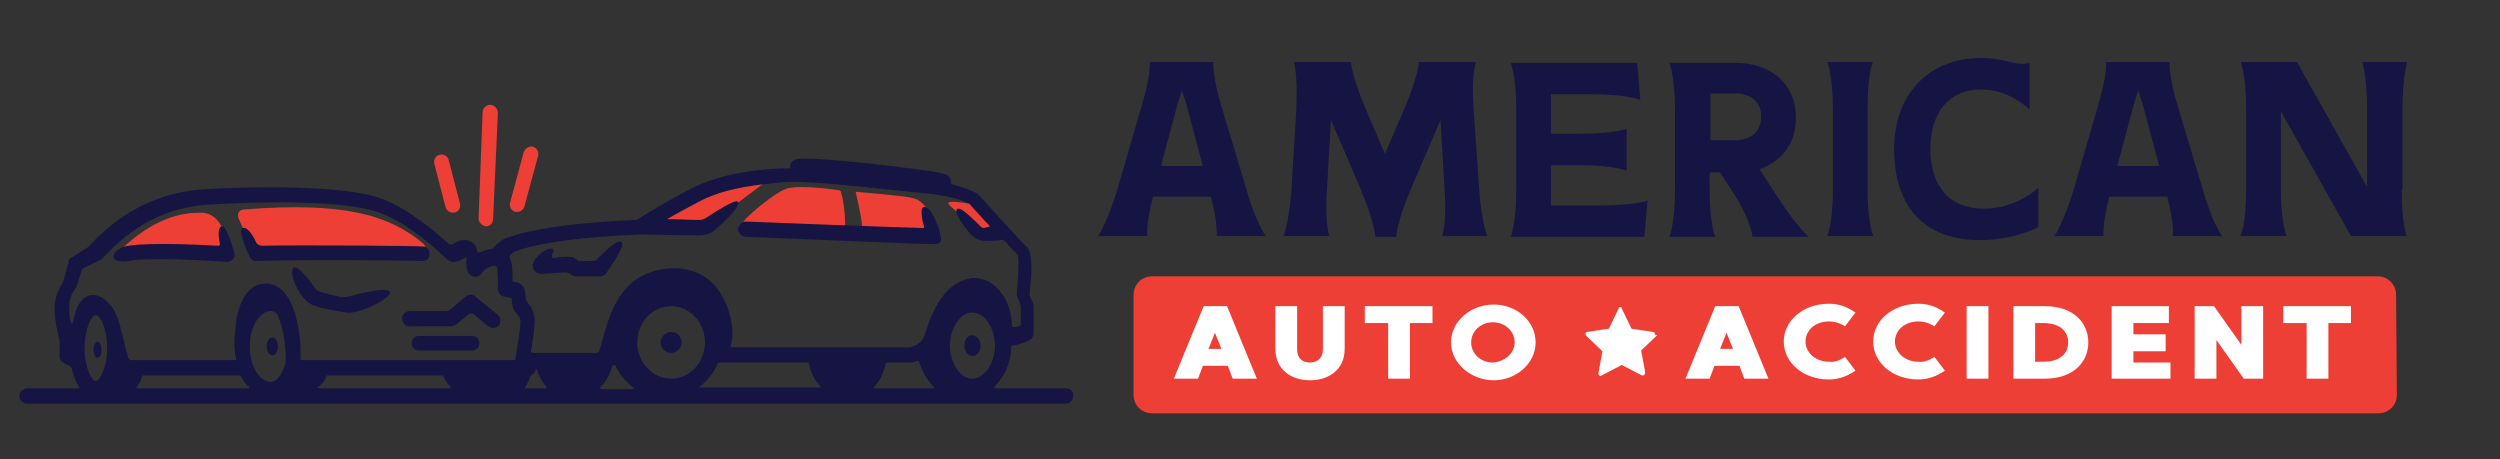
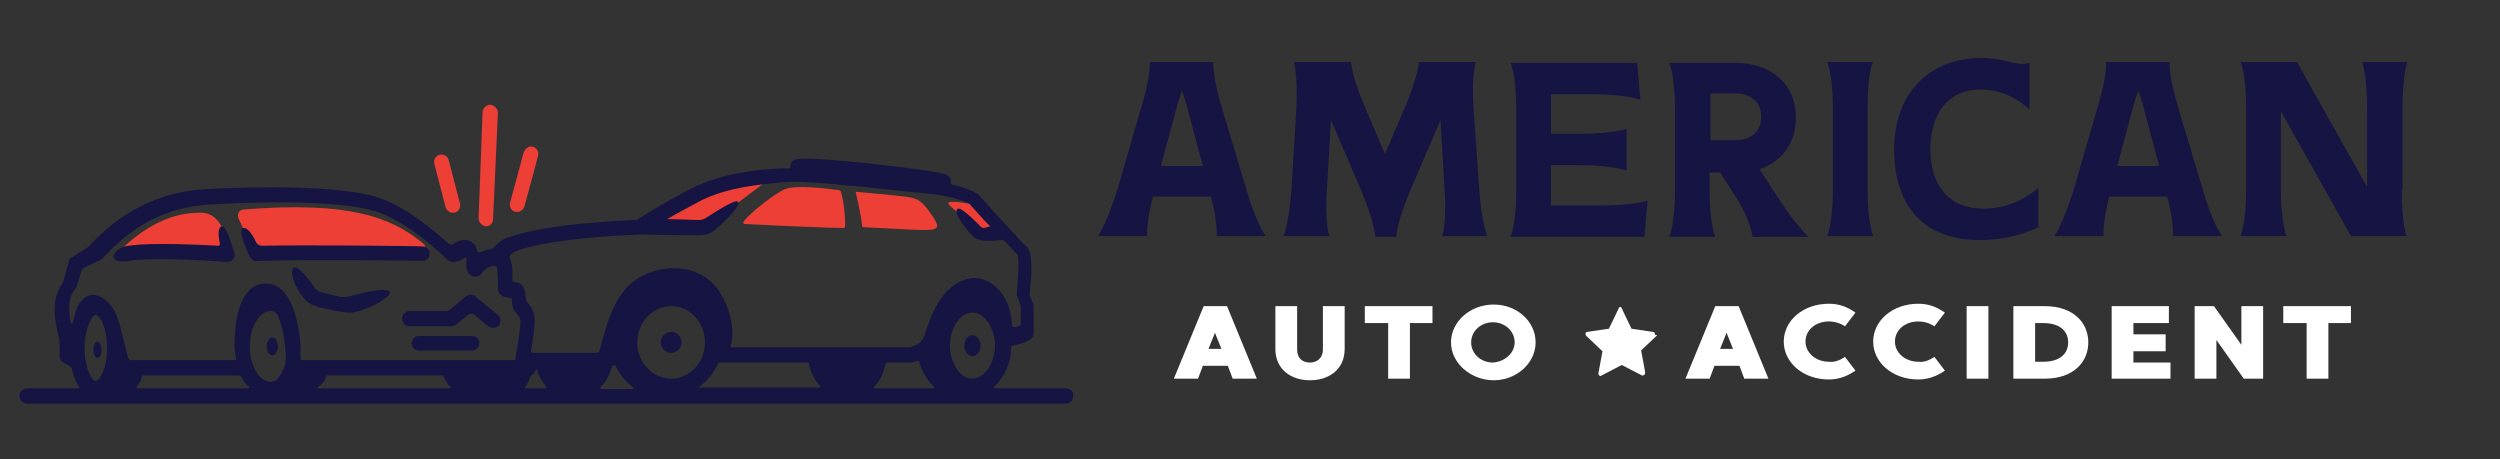
<svg xmlns="http://www.w3.org/2000/svg" xml:space="preserve" id="Logo" x="0" y="0" style="enable-background:new 0 0 310.3 57" version="1.1" viewBox="0 0 310.3 57">
  <rect x="0" y="0" width="310.3" height="57" fill="#333333" stroke="none" />
  <style>.st1{fill:#ee3f36}.st2{fill:#161442}.st3{fill:#fff}</style>
  <path d="M154.7 23.5c1.2 4.2 2.4 5.8 2.4 5.8H151s.2-1.4-.7-4.9h-7.2c-.9 3.5-.7 4.9-.7 4.9h-6.1s1.1-1.6 2.4-5.8l2.9-10c1.3-4.2 1.1-5.8 1.1-5.8h7.9s-.2 1.6 1.1 5.8l3 10zm-5.4-2.9-1.9-7.1c-.2-.9-.5-1.6-.7-2.3-.2.7-.5 1.5-.7 2.3l-1.9 7.1h5.2zM183.6 23.5c.3 4.2 1 5.8 1 5.8H179s.6-1.6.3-5.8l-.5-8.6-3.7 8.6-.6 1.5c-1.2 3.1-1.2 4.4-1.2 4.4h-2.6s0-1.2-1.2-4.4c-.2-.4-.4-.9-.6-1.5l-3.7-8.6-.5 8.6c-.3 4.2.3 5.8.3 5.8h-5.7s.7-1.6 1-5.8l.6-10c.2-4.2-.3-5.8-.3-5.8h7.1s0 1.6 1.8 5.8l2.4 5.6 2.4-5.6c1.8-4.2 1.8-5.8 1.8-5.8h7.1s-.6 1.6-.3 5.8l.7 10zM198.6 25.5c4.2 0 5.9-.6 5.9-.6l-.4 4.5h-16.6s.7-1.6.7-5.8v-10c0-4.2-.7-5.8-.7-5.8h15.7l.4 4.6s-1.7-.7-5.9-.7h-5.2v4.9h3.6c4.2 0 5.8-.6 5.8-.6v5.2s-1.6-.7-5.8-.7h-3.6v5h6.1zM224.5 29.4h-7s0-1.7-2.2-5.2l-1.8-2.8h-1.3v2.2c0 4.2.7 5.8.7 5.8h-5.7s.7-1.6.7-5.8v-10c0-4.2-.7-5.8-.7-5.8h8.2c4.2 0 7.5 2.4 7.5 6.8 0 3.4-1.9 5.5-4.5 6.4l2.4 3.7c2.2 3.4 3.7 4.7 3.7 4.7zm-12.2-12h3.2c1.6 0 3.1-.9 3.1-2.9s-1.5-2.9-3.1-2.9h-3.2v5.8zM231.8 13.5v10c0 4.2.7 5.8.7 5.8h-5.7s.7-1.6.7-5.8v-10c0-4.2-.7-5.8-.7-5.8h5.7c-.1 0-.7 1.6-.7 5.8zM246.2 25.9c4.2 0 6.8-2.6 6.8-2.6v4.9s-3 1.6-7.3 1.6c-6.7 0-10.6-4-10.6-11.3 0-6.7 4.2-11.3 10.8-11.3 1.6 0 3 .3 4 .6h.1c1.1.3 1.9 0 1.9 0v5.8s-2.4-2.5-6-2.5c-4.1 0-6.3 3-6.3 7.4s2.2 7.4 6.6 7.4zM273.4 23.5c1.2 4.2 2.4 5.8 2.4 5.8h-6.1s.2-1.4-.7-4.9h-7.2c-.9 3.5-.7 4.9-.7 4.9H255s1.1-1.6 2.4-5.8l2.9-10c1.3-4.2 1.1-5.8 1.1-5.8h7.9s-.2 1.6 1.1 5.8l3 10zm-5.4-2.9-1.9-7.1c-.2-.9-.5-1.6-.7-2.3-.2.7-.5 1.5-.7 2.3l-1.9 7.1h5.2zM298.1 23.5c0 4.2.6 5.8.6 5.8h-6.9l-8.7-15.5v9.7c0 4.2.7 5.8.7 5.8h-5.7s.7-1.6.7-5.8v-10c0-4.2-.7-5.8-.7-5.8h7l8.7 15.5v-9.7c0-4.2-.6-5.8-.6-5.8h5.6s-.6 1.6-.6 5.8v10z" class="st2" />
-   <path d="M297.5 49c0 1.3-1 2.3-2.3 2.3H143c-1.3 0-2.3-1-2.3-2.3V36.6c0-1.3 1-2.3 2.3-2.3h152.1c1.3 0 2.3 1 2.3 2.3" class="st1" />
  <path d="M152.4 45.4h-3.1l-.6 1.6h-3l3.7-9h2.9l3.7 9h-3l-.6-1.6zm-.8-2.1-.8-2-.8 2h1.6zM166.9 38v5.3c0 2.6-2 3.9-4.3 3.9s-4.3-1.3-4.3-3.9V38h2.7v5.4c0 1.1.7 1.6 1.6 1.6s1.6-.6 1.6-1.6V38h2.7zM177.8 40.1H175V47h-2.7v-6.9h-2.9V38h8.4v2.1zM190.6 42.5c0 2.6-2.4 4.7-5.2 4.7s-5.3-2.1-5.3-4.7 2.4-4.7 5.3-4.7 5.2 2.1 5.2 4.7zm-2.6 0c0-1.4-1.2-2.5-2.7-2.5-1.5 0-2.7 1.1-2.7 2.5s1.2 2.5 2.7 2.5c1.5-.1 2.7-1.2 2.7-2.5zM215.9 45.4h-3.1l-.6 1.6h-3l3.7-9h2.9l3.7 9h-3l-.6-1.6zm-.8-2.1-.8-2-.8 2h1.6zM229 44.3l1.3 1.7c-1 .7-2.1 1.1-3.3 1.1-3.2 0-5.6-2.1-5.6-4.7s2.4-4.7 5.6-4.7c1.3 0 2.3.4 3.3 1.1l-1.3 1.7c-.6-.4-1.3-.6-2-.6-1.7 0-2.9 1.1-2.9 2.5s1.3 2.5 2.9 2.5c.7.1 1.4-.2 2-.6zM240.1 44.3l1.3 1.7c-1 .7-2.1 1.1-3.3 1.1-3.2 0-5.6-2.1-5.6-4.7s2.4-4.7 5.6-4.7c1.3 0 2.3.4 3.3 1.1l-1.3 1.7c-.6-.4-1.3-.6-2-.6-1.7 0-2.9 1.1-2.9 2.5s1.3 2.5 2.9 2.5c.7.1 1.4-.2 2-.6zM246.8 38v9h-2.7v-9h2.7zM259.2 42.5c0 2.4-1.8 4.5-5.4 4.5h-3.9v-9h3.9c3.6 0 5.4 2.1 5.4 4.5zm-2.5 0c0-1.3-.9-2.4-3.1-2.4h-1v4.8h1c2.2 0 3.1-1.1 3.1-2.4zM269.4 44.9V47h-7.3v-9h7.1v2.1h-4.4v1.4h4v2.1h-4V45h4.6zM274.8 38l3.4 4.8V38h2.7v9h-2.4l-3.4-4.8V47h-2.7v-9h2.4zM291.8 40.1H289V47h-2.7v-6.9h-2.9V38h8.4v2.1zM205.4 41.4c0-.1-.1-.2-.2-.2l-2.7-.4-1.2-2.5c0-.1-.1-.2-.2-.2s-.2.1-.2.2l-1.2 2.5-2.7.4c-.1 0-.2.1-.2.2s0 .2.1.3l2 1.9-.5 2.7c0 .1 0 .2.1.3.1.1.2.1.3 0l2.5-1.3 2.5 1.3h.1c.1 0 .1 0 .2-.1s.1-.2.1-.3l-.5-2.7 2-1.9c-.3 0-.3-.1-.3-.2z" class="st3" />
  <path d="M95.5 22.2c.1-.1 0-.2-.1-.2-1.5.1-6.1.7-7.5 1.6-1.6 1.1-8 4.8-6.9 4.3.8-.4 3.5 0 6.9-.2.3 0 .6-.1.8-.3 1.4-1.2 5.6-4.2 6.8-5.2zM104.4 23.9c0-.2-.2-.3-.3-.3-1.5-.2-5.4-.7-6.7-.1-1.2.5-4.3 2.9-5.1 4-.1.1 0 .3.1.3 5.7.3 11.2.5 12.3.5.1 0 .2-.1.2-.2 0-2.1-.3-3.5-.5-4.2zM106.2 23.8s.7 2.9.8 4.2c0 .1.1.2.2.2 9 .4 10 .9 8.6-1.3-1.4-2.1-1.9-2.2-2.9-2.4-.9-.2-6.7-.7-6.7-.7zM121.6 25.8c-.2-.2-.5-.4-.8-.4-1.2-.3-3.1-.5-3.1-.2-.1.3 2.3 2 2.6 2.3.3.3 1.1 1.1 2.4 1.1.5 0 .9 0 1.2.1.3 0 .5-.4.3-.6l-2.6-2.3zM29.6 27.1l1.7 3.7c.1.3.4.5.7.5l20 .3c.8 0 1.1-.9.5-1.4C48.4 26.8 43 25 30.3 26c-.6 0-.9.5-.7 1.1zM24.8 26.4c-2.2 0-5.5.6-9.5 4.3-.3.3-.1.8.3.7 4-.2 12.4.6 13.1.5-.6-2.5-1.2-5.6-3.9-5.5zM59.9 13.9l-.5 13.2c0 .5.4.9.9 1 .5 0 .9-.4.9-.9l.6-13.2c0-.5-.4-.9-.9-1-.5 0-1 .4-1 .9zM65 18.9l-1.7 6.3c-.1.5.2 1 .7 1.1h.2c.4 0 .8-.3.9-.7l1.7-6.3c.1-.5-.2-1-.7-1.1-.4-.1-.9.2-1.1.7zM54.6 19.2c-.5.1-.8.6-.7 1.1l1.4 5.4c.1.4.5.7.9.7h.2c.5-.1.8-.6.7-1.1l-1.4-5.4c-.1-.5-.6-.8-1.1-.7z" class="st1" />
-   <path d="M114.6 25.7c-.5.2 0 2.2.1 2.4 0 .1 0 .2-.1.2-3.7-.1-14.5-.5-22-.8-.5 0-.9.4-1 .9 0 .5.4.9.9 1 8.2.3 21.6.9 23.3.9h.2c.4 0 .9-.2.8-.6-.1-1.5-1.4-4.4-2.2-4zM77.1 30c-.7-.3-2.9 2.1-2.9 2.1-.1.2-.3.3-.6.3h-1.8l-.4-.3c-.2-.2-.4-.2-.7-.2 0 0-.7-.1-1.7.1s-.2-.7-.3-1c-.3-.5-2 .4-2.5 1.6-.1.2-.1.4 0 .7.1.4.5.7 1 .7l3-.2c.2 0 .4.1.6.2l.1.1c.2.1.4.2.6.2h3c.3 0 .5-.1.7-.3 0-.1 2.7-3.7 1.9-4z" class="st2" />
  <circle cx="83.3" cy="42.5" r="1.3" class="st2" />
-   <path d="M120.7 41.6c-.6 0-1 .6-1 1.3s.4 1.3 1 1.3 1-.6 1-1.3-.5-1.3-1-1.3z" class="st2" />
+   <path d="M120.7 41.6c-.6 0-1 .6-1 1.3s.4 1.3 1 1.3 1-.6 1-1.3-.5-1.3-1-1.3" class="st2" />
  <path d="M132.3 48.2h-8.8c-.1 0-.1-.1-.1-.2 1.2-1.1 2.1-2.9 2.1-4.9 0-.1.1-.2.2-.2 1.2-.2 2.1-.7 2.1-.7.3-.2.5-.5.5-.8V38c0-.1 0-.2-.1-.4l-.4-.9c0-.4.1-1.4.2-2.4.1-2.6-.2-3.4-.7-3.8-.5-.4-3.9-4.2-5.9-6.4 0-.1-.1-.1-.2-.1-.1-.1-1-.6-3-1.1-.1 0-.2-.1-.2-.2.1-.4-.1-.8-.5-1-1-.5-8.1-1.2-9.5-1.4-8.7-.9-9.2-.6-9.5-.4-.3.2-.5.6-.4 1h-1.3c-3.1.2-7.2.6-11 2.5-3.1 1.6-6 3.4-6.8 3.9-5.2.2-12.2.8-16 2.2h-.1c-.5.2-1.2.7-1.8 1.4-.4 0-1 .2-1.5.4-.2.1-.4 0-.4-.2-.1-.6-.4-1.1-1.3-1.3-.6-.1-1.2.2-1.7.5-.2.1-.4.1-.6-.1-1.4-1.3-5-4.4-8.4-5.6-4.4-1.6-15.6-1.5-22-1.1-7.2.5-11.6 4.3-14.3 7.2L9 31.9c-.3.1-.5.4-.5.7 0 0-.2.8-.7 2.5-1.6 2.2-1 4.7-.4 7.2v1.9c0 .3.1.6.4.8 0 0 .3.2.8.4l.3.3c.2.9.5 1.7.9 2.3.1.1 0 .2-.1.2H3.4c-.5 0-1 .4-1 .9s.4 1 .9 1h129c.5 0 .9-.4.9-1 .1-.5-.4-.9-.9-.9zm-120.4-.9c-.5 0-1.4-1.6-1.4-4.1 0-2.5.9-4.1 1.4-4.1.5 0 1.4 1.6 1.4 4.1 0 2.6-1 4.1-1.4 4.1zm5.1.7c.2-.3.5-.7.6-1.2 0-.1.1-.2.2-.2h11.9c.1 0 .2.1.3.2.2.5.5.9.9 1.2.1.1 0 .2-.1.2H17.1c-.1 0-.2-.1-.1-.2zm18.4-2.7c-.7 1.8-1.3 2.1-1.8 2.1-1.4 0-2.6-2-2.6-4.4s1.2-4.4 2.6-4.4c.1 0 .2 0 .4.1s.4.2.5.5c.3.7.8 2.2.9 4.1.1.6.1 1.7 0 2zm4.1 2.7c.3-.2.8-.6 1-1.3 0-.1.1-.1.2-.1H55c.2.5.5 1 .9 1.4.1.1 0 .2-.1.2H39.5c-.1 0-.1-.1 0-.2zM64 44.5c0 .1-.1.2-.2.2H37.5c-.1 0-.2-.1-.2-.2v-1.7c-.2-2.7-.9-5.4-2.2-6.7-.6-.6-1.3-.9-2.1-.9-.9 0-1.6.3-2.2 1-1.2 1.3-1.6 3.7-1.6 5.1-.1.5-.1 1-.1 1.5 0 .6.1 1.2.2 1.8 0 .1 0 .1-.1.1H16.3c-.2 0-.3-.1-.4-.3-.1-.3-.2-.7-.3-1.1-.5-2.3-1-4.1-1.5-4.9-.8-1.2-1.7-1.8-2.6-1.8-.5 0-1.3.3-1.9 1.5-.2.5-.4 1.1-.5 1.7 0 .1-.1.2-.1.3 0 .1-.2.1-.2 0-.3-1.6-.4-3 .5-4.2.1-.1.1-.2.2-.3.3-.9.5-1.6.6-2 .1-.2.2-.3.4-.4l1.9-.9c.1-.1.2-.1.3-.2 2.5-2.7 6.5-6.3 13.2-6.7 6-.4 17.1-.6 21.2 1 4 1.4 8.4 5.8 8.4 5.8.1.1.3.2.5.3.6.1 1.2-.2 1.7-.5.1 0 .1-.1.2-.1v.3c0 .4-.1 1.1.2 1.6.1.2.3.4.6.5.4.1.9 0 1.1-.4.3-.5.9-.8 1.4-.9.2-.1.5.1.5.3.1.6.1 1.6.1 2.5 0 .5.3.9.7 1 .4.1.6.1.9.2h.1c0 .3.1.7.1.9 0 .2.1.4.2.6.6.8.8.9.8 1.4 0 .7-.2 2-.6 4.4v.2zm1.2 3.5c.3-.4.5-.9.7-1.4.3-.1.5-.4.6-.7v-.1h.1c.3.9.7 1.6 1.2 2.2.1.1 0 .2-.1.2h-2.4c-.1 0-.2-.1-.1-.2zm9.3.1c.7-.7 1.2-1.6 1.5-2.7.1-.1.3-.1.4 0 .5 1.1 1.3 2 2.2 2.7.1.1 0 .2-.1.2h-3.9c-.1-.1-.2-.2-.1-.2zm8.8-1.1c-2.3 0-4.2-2-4.2-4.5S81 38 83.3 38s4.2 2 4.2 4.5-1.9 4.5-4.2 4.5zm3.5 1c1-.7 1.8-1.7 2.3-2.9 0-.1.1-.1.2-.1h10.9c.1 0 .2.1.2.1.2 1.1.7 2.1 1.4 2.8.1.1 0 .2-.1.2H86.8c-.1.1-.1 0 0-.1zm21.7 0c.7-.7 1.2-1.7 1.4-2.8 0-.1.1-.2.3-.2H113s.3 0 .8-.2c.1 0 .3 0 .3.2.4 1.2 1 2.2 1.8 3 .1.1 0 .2-.1.2h-7.2c-.1 0-.2-.1-.1-.2zm6.3-6.5c-.4 1.4-1.8 1.6-2 1.6h-22c-.1 0-.2-.1-.1-.2.2-.6.3-1.7.1-2.8-.2-1.4-.8-2.8-1.5-3.9-1.4-2.1-3.5-3-6.1-2.9-6.3.5-7.5 5.5-8.7 9.9 0 .1-.1.2-.1.3 0 .2-.2.3-.4.3h-7.9c-.1 0-.2-.1-.2-.2.7-4.2.7-4.7-.6-6.3-.1-.8-.1-1.2-.3-1.6-.3-.5-.6-.6-1-.7-.1 0-.2 0-.4-.1v-1.1c0-.7-.1-1.3-.3-1.7-.1-.2 0-.5.2-.6.2-.1.4-.3.5-.3 2.8-1.1 8.4-1.8 15.6-2.1.3 0 3 .1 7.1.1h.1c.7 0 1.5-.2 2-.7 0 0 3.6-3.1 2.7-3.5-.5-.2-3.8 2-3.8 2-.3.2-.6.3-.9.3-1.2 0-2.7-.1-4-.1 1.2-.7 2.7-1.5 4.2-2.3 3.4-1.7 7.4-2 10.3-2.3h.2c2.2-.2 8.8.5 13.5 1 1.6.2 2.9.3 3.9.4 3.2.3 4.8 1 5.3 1.2.1 0 .2.1.2.2.5.5 1.4 1.6 2.5 2.7l-.8.2c-.2 0-.3-.1-.5-.3 0 0-2.2-2.3-2.7-2.1-.9.4 1.7 3.3 1.7 3.3.5.5 1.1.7 1.8.7 0 0 1.5 0 1.7-.1.2-.1.4 0 .6.1.7.8 1.3 1.4 1.6 1.7.2.5.1 2.7-.1 4.8 0 .2 0 .3.1.5l.3.8c0 .1.1.2.1.3v2.3c0 .1 0 .1-.1.1-.2.1-.5.2-.8.2-.1 0-.2-.1-.2-.2 0-1.6-.6-3.3-1.6-4.4-.9-1-2-1.5-3.2-1.5-4 .4-5.4 5.2-6 7zm5.9 5.5c-.9 0-1.5-.6-1.8-1-.6-.8-1-1.9-1-3.1 0-1.2.4-2.3 1-3.1.3-.4.9-1 1.8-1s1.5.6 1.8 1c.6.8 1 1.9 1 3.1 0 1.2-.4 2.3-1 3.1-.3.3-.9 1-1.8 1z" class="st2" />
  <path d="M27.5 28.1c-.6.2-.3 1.6-.2 2.2 0 .1-.1.2-.2.2-7.3-.4-11.1-.2-11.9.2 0 0-1.2.5-1.1 1.2.2.8 1.8.5 1.8.5.1 0 2-.6 12.2.1h.1c.3 0 .5-.1.7-.3.2-.2.3-.5.2-.8-.1-.1-.9-3.5-1.6-3.3zM52.3 32.4h.1c.5 0 .9-.3.9-.8.1-.5-.3-1-.8-1-1-.1-15-.2-20-.1-.3 0-.6-.2-.7-.4-.3-.7-1-1.9-1.6-1.8-.9.1.8 3.6.8 3.6.2.3.5.6.9.5 4.1-.2 19.5-.1 20.4 0zM43.3 36.8c-.4.1-.9.1-1.3 0l-2-.5c-.4-.1-.8-.3-1-.7-.6-.8-1.9-2.6-2.5-2.4-.4.1-.5 1.6 1.2 3.8.4.5 1 .9 1.6 1-.2.1 3.7.9 4.1.8 1.7 0 5.3-1.9 5-2.6-.6-.6-3.6.2-5.1.6zM58.6 41.7H52c-.5 0-.9.4-.9.9s.4.9.9.9h6.6c.5 0 .9-.4.9-.9s-.4-.9-.9-.9zM61.7 39 59 36.8c-.3-.3-.8-.3-1.2 0L56.4 38l-.5.4c-.2.1-.3.2-.5.2h-4.5c-.5 0-1 .4-1 .9s.4 1 .9 1H56c.2 0 .4-.1.6-.2l1.6-1.3c.2-.1.4-.1.6 0l1.8 1.5c.2.1.4.2.6.2.3 0 .6-.1.8-.4.2-.5.1-1-.3-1.3zM11.6 43.4c0 .5.2 1 .5 1s.5-.4.5-1c0-.5-.2-1-.5-1-.2 0-.5.4-.5 1z" class="st2" />
  <ellipse cx="33.8" cy="43" class="st2" rx=".7" ry="1.1" />
</svg>